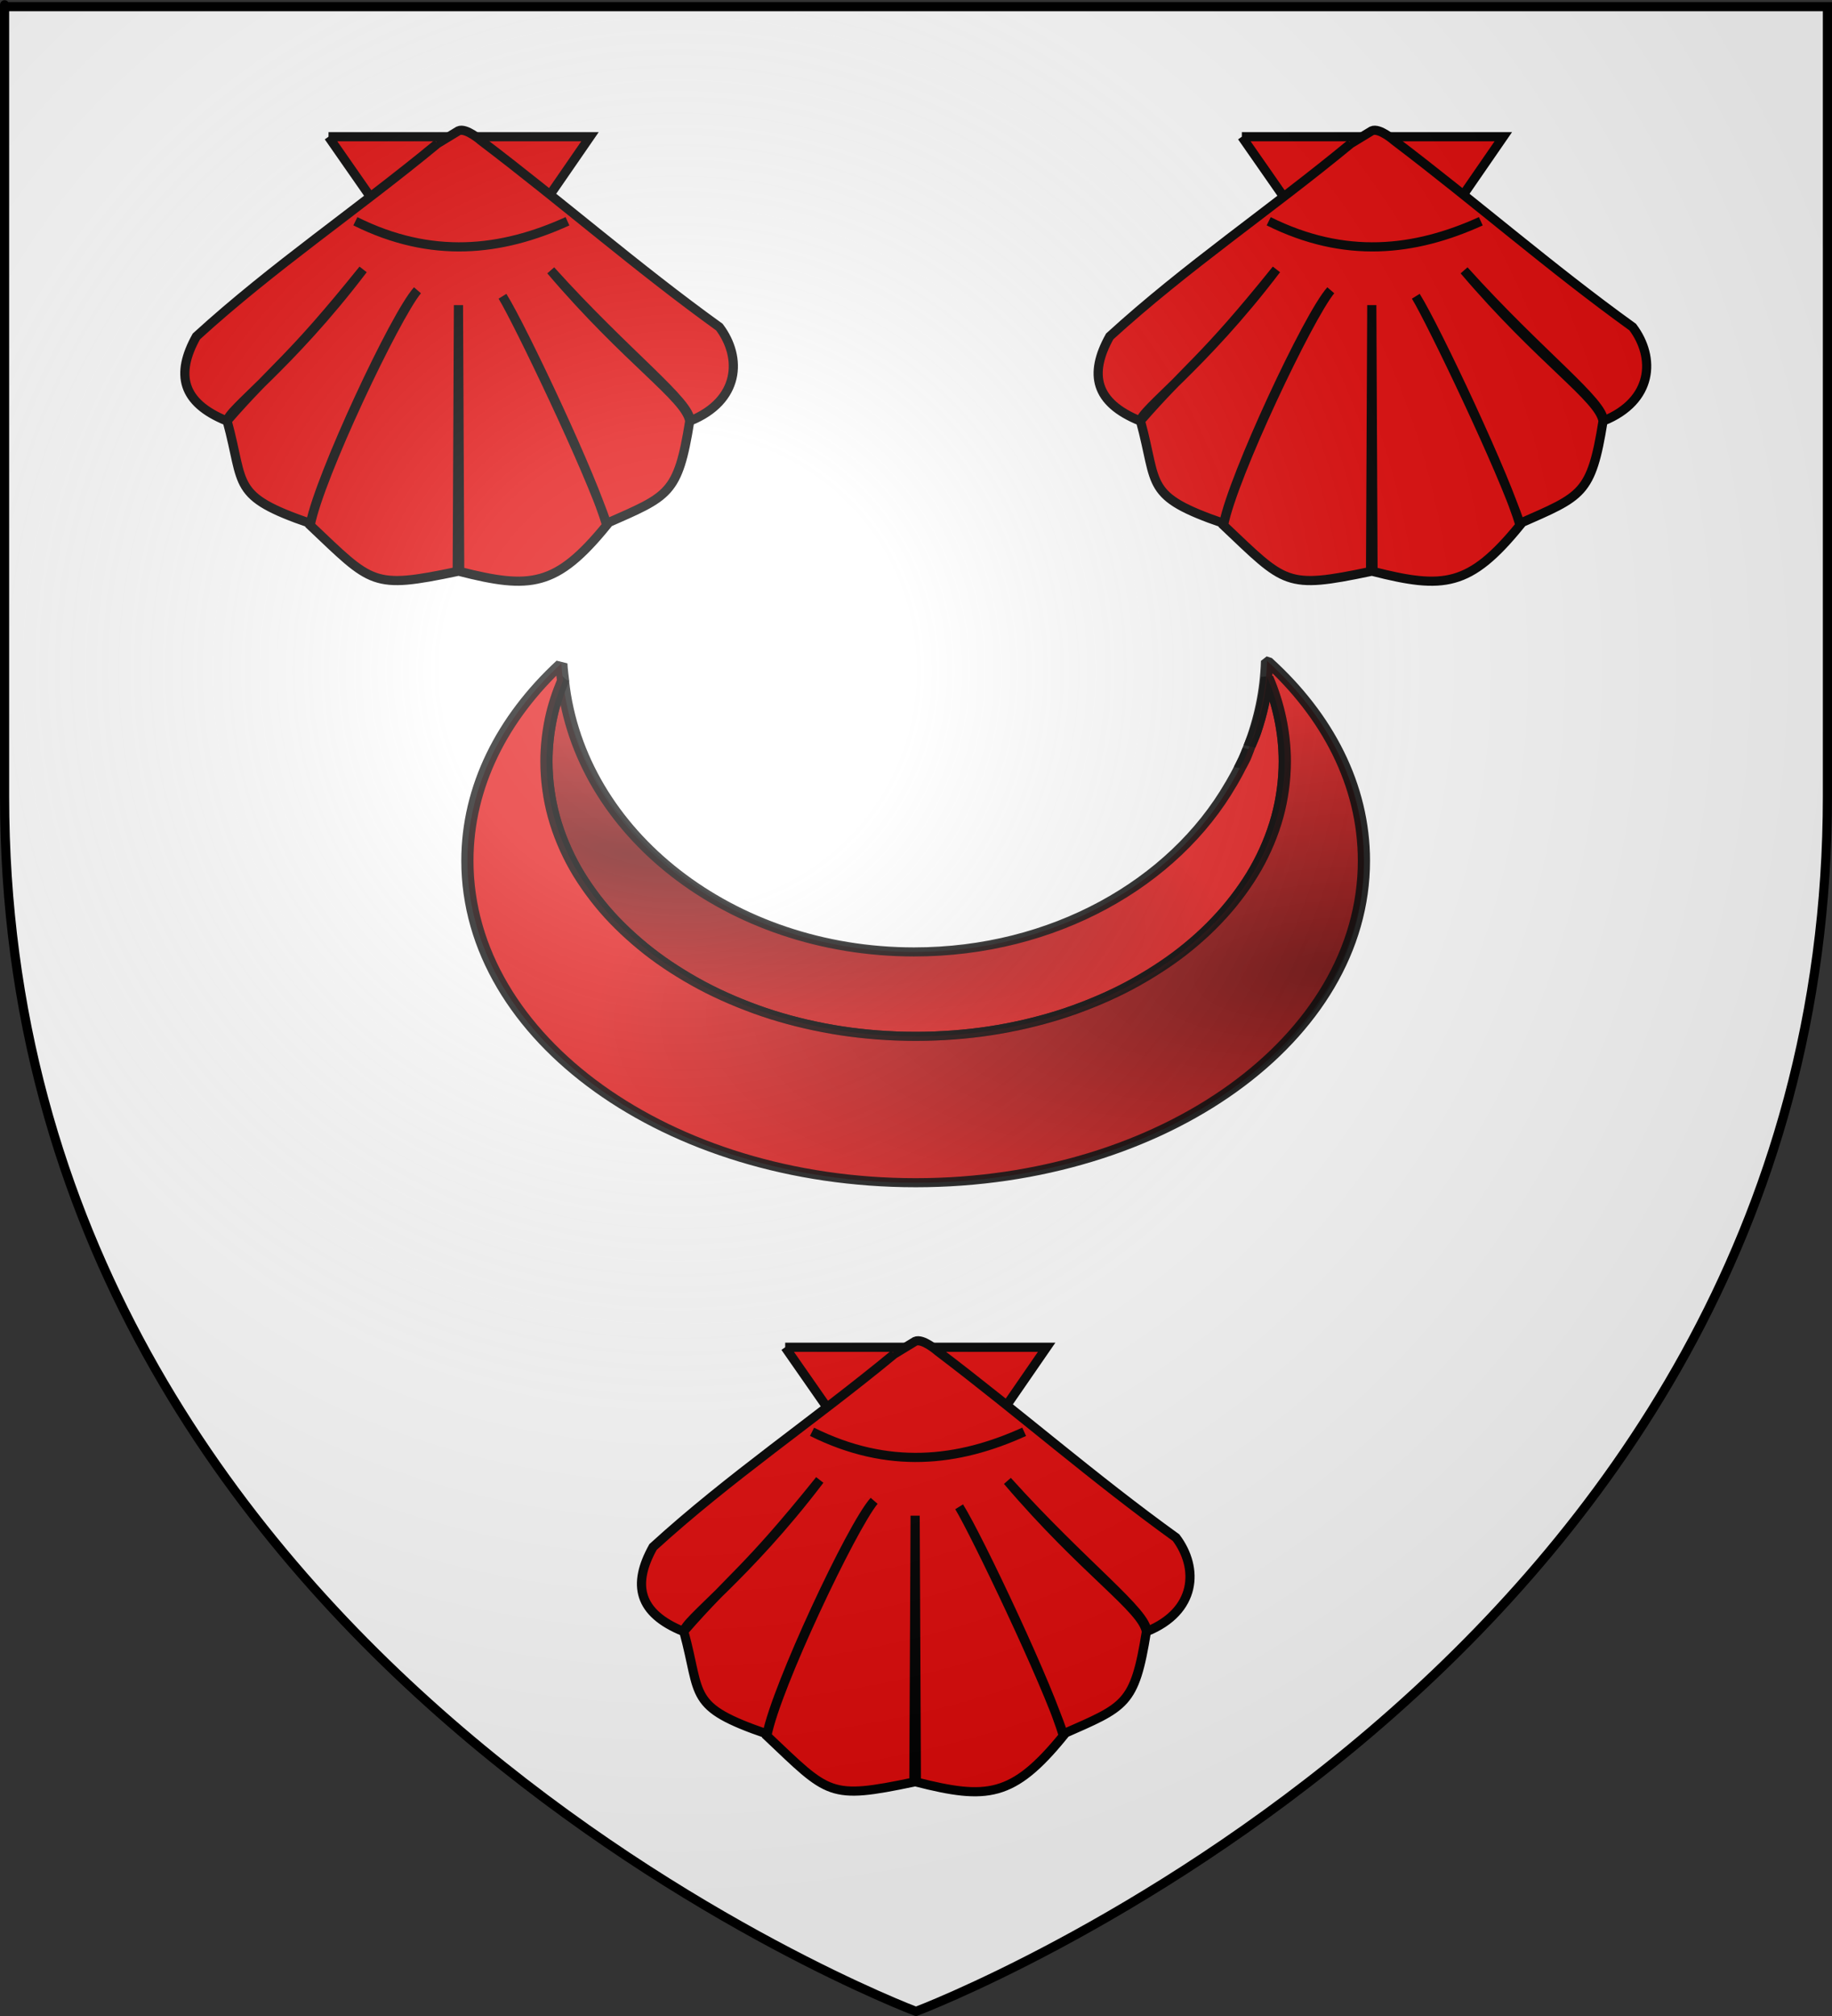
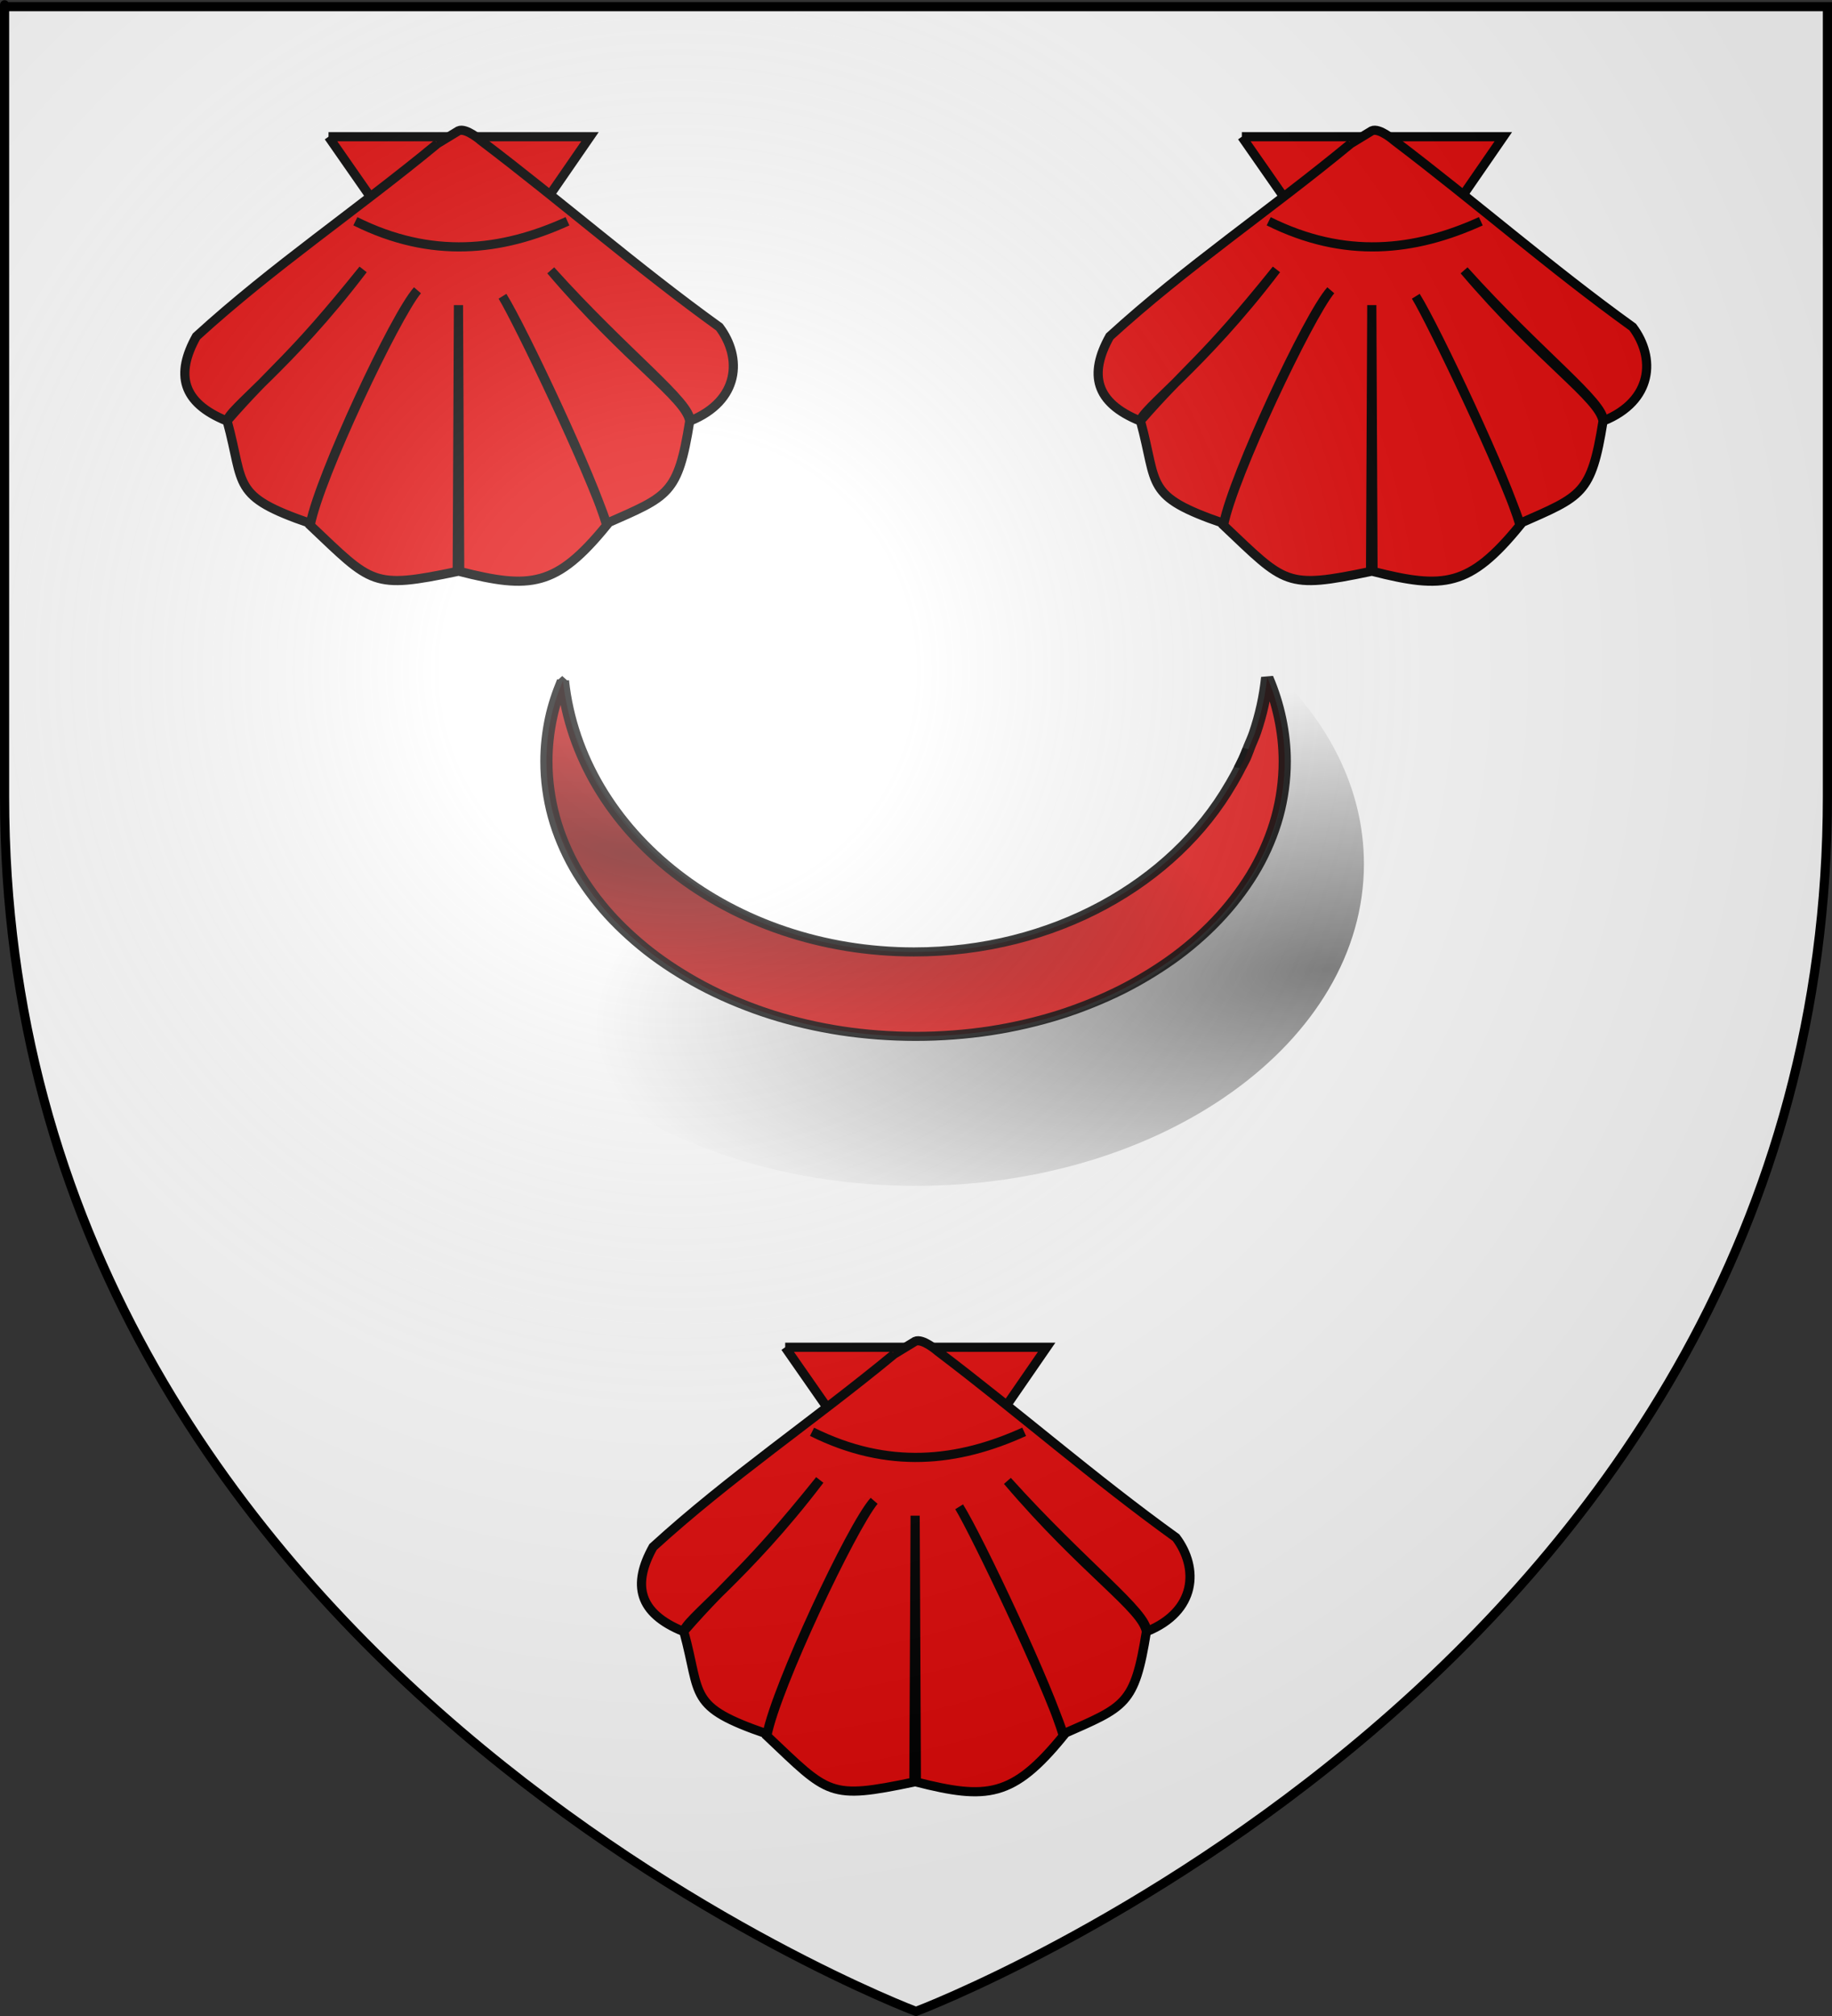
<svg xmlns="http://www.w3.org/2000/svg" xmlns:ns1="http://sodipodi.sourceforge.net/DTD/sodipodi-0.dtd" xmlns:ns2="http://www.inkscape.org/namespaces/inkscape" xmlns:xlink="http://www.w3.org/1999/xlink" height="660" width="600" version="1.0" id="svg2" ns1:version="0.32" ns2:version="0.48.1 " ns1:docname="Ecu_d'argent_au_croissant_de_gueules.svg" ns2:export-filename="/Users/olivier/Desktop/Blason Rouge/Blason_Vide_3D.png" ns2:export-xdpi="144" ns2:export-ydpi="144" ns2:output_extension="org.inkscape.output.svg.inkscape">
  <rect width="100%" height="100%" fill="#333333" stroke="none" />
  <ns1:namedview ns2:window-height="706" ns2:window-width="1366" ns2:pageshadow="2" ns2:pageopacity="0.0" guidetolerance="10.0" gridtolerance="10.0" objecttolerance="10.0" borderopacity="1.0" bordercolor="#666666" pagecolor="#ffffff" id="base" showgrid="false" height="660px" ns2:zoom="0.51818182" ns2:cx="-31.929823" ns2:cy="484.38596" ns2:window-x="-8" ns2:window-y="-8" ns2:current-layer="layer4" showguides="true" ns2:guide-bbox="true" ns2:window-maximized="1">
    <ns1:guide orientation="1,0" position="299.123,279.825" id="guide5038" />
  </ns1:namedview>
  <desc id="desc4">Flag of Canton of Valais (Wallis)</desc>
  <defs id="defs6">
    <ns2:perspective ns1:type="inkscape:persp3d" ns2:vp_x="-50 : 600 : 1" ns2:vp_y="0 : 1000 : 0" ns2:vp_z="700 : 600 : 1" ns2:persp3d-origin="300 : 400 : 1" id="perspective9009" />
    <ns2:perspective ns1:type="inkscape:persp3d" ns2:vp_x="-50 : 600 : 1" ns2:vp_y="0 : 1000 : 0" ns2:vp_z="700 : 600 : 1" ns2:persp3d-origin="300 : 400 : 1" id="perspective4459" />
    <ns2:perspective ns1:type="inkscape:persp3d" ns2:vp_x="-50 : 600 : 1" ns2:vp_y="0 : 1000 : 0" ns2:vp_z="700 : 600 : 1" ns2:persp3d-origin="300 : 400 : 1" id="perspective10025" />
    <ns2:perspective ns1:type="inkscape:persp3d" ns2:vp_x="-50 : 600 : 1" ns2:vp_y="0 : 1000 : 0" ns2:vp_z="700 : 600 : 1" ns2:persp3d-origin="300 : 400 : 1" id="perspective14654" />
    <ns2:perspective ns1:type="inkscape:persp3d" ns2:vp_x="-50 : 600 : 1" ns2:vp_y="0 : 1000 : 0" ns2:vp_z="700 : 600 : 1" ns2:persp3d-origin="300 : 400 : 1" id="perspective10951" />
    <linearGradient id="linearGradient2893">
      <stop style="stop-color:white;stop-opacity:0.314;" offset="0" id="stop2895" />
      <stop id="stop2897" offset="0.19" style="stop-color:white;stop-opacity:0.251;" />
      <stop style="stop-color:#6b6b6b;stop-opacity:0.125;" offset="0.6" id="stop2901" />
      <stop style="stop-color:black;stop-opacity:0.125;" offset="1" id="stop2899" />
    </linearGradient>
    <linearGradient id="linearGradient2885">
      <stop id="stop2887" offset="0" style="stop-color:white;stop-opacity:1;" />
      <stop style="stop-color:white;stop-opacity:1;" offset="0.229" id="stop2891" />
      <stop id="stop2889" offset="1" style="stop-color:black;stop-opacity:1;" />
    </linearGradient>
    <linearGradient id="linearGradient2955">
      <stop id="stop2867" offset="0" style="stop-color:#fd0000;stop-opacity:1;" />
      <stop style="stop-color:#e77275;stop-opacity:0.659;" offset="0.5" id="stop2873" />
      <stop style="stop-color:black;stop-opacity:0.323;" offset="1" id="stop2959" />
    </linearGradient>
    <radialGradient ns2:collect="always" xlink:href="#linearGradient2955" id="radialGradient2961" cx="225.524" cy="218.901" fx="225.524" fy="218.901" r="300" gradientTransform="matrix(-4.167939e-4,2.183,-1.884,-3.599562e-4,615.597,-289.121)" gradientUnits="userSpaceOnUse" />
    <polygon id="star" transform="scale(53,53)" points="0,-1 0.588,0.809 -0.951,-0.309 0.951,-0.309 -0.588,0.809 0,-1 " />
    <clipPath id="clip">
      <path d="M 0,-200 L 0,600 L 300,600 L 300,-200 L 0,-200 z " id="path10" />
    </clipPath>
    <radialGradient ns2:collect="always" xlink:href="#linearGradient2955" id="radialGradient1911" gradientUnits="userSpaceOnUse" gradientTransform="matrix(-4.167939e-4,2.183,-1.884,-3.599562e-4,615.597,-289.121)" cx="225.524" cy="218.901" fx="225.524" fy="218.901" r="300" />
    <radialGradient ns2:collect="always" xlink:href="#linearGradient2955" id="radialGradient2865" gradientUnits="userSpaceOnUse" gradientTransform="matrix(0,1.749,-1.593,-1.049767e-7,551.788,-191.29)" cx="225.524" cy="218.901" fx="225.524" fy="218.901" r="300" />
    <radialGradient ns2:collect="always" xlink:href="#linearGradient2955" id="radialGradient2871" gradientUnits="userSpaceOnUse" gradientTransform="matrix(0,1.386,-1.323,-5.741131e-8,-158.082,-109.541)" cx="225.524" cy="218.901" fx="225.524" fy="218.901" r="300" />
    <radialGradient ns2:collect="always" xlink:href="#linearGradient2893" id="radialGradient3163" gradientUnits="userSpaceOnUse" gradientTransform="matrix(1.353,0,0,1.349,-77.629,-85.747)" cx="221.445" cy="226.331" fx="221.445" fy="226.331" r="300" />
    <radialGradient gradientTransform="matrix(0,1.386,-1.323,-5.741131e-8,-158.082,-109.541)" gradientUnits="userSpaceOnUse" xlink:href="#linearGradient2955" id="radialGradient6397" fy="218.901" fx="225.524" r="300" cy="218.901" cx="225.524" />
    <radialGradient gradientTransform="matrix(0,1.749,-1.593,-1.049767e-7,551.788,-191.29)" gradientUnits="userSpaceOnUse" xlink:href="#linearGradient2955" id="radialGradient6395" fy="218.901" fx="225.524" r="300" cy="218.901" cx="225.524" />
    <radialGradient gradientTransform="matrix(-4.167939e-4,2.183,-1.884,-3.599562e-4,615.597,-289.121)" gradientUnits="userSpaceOnUse" xlink:href="#linearGradient2955" id="radialGradient6393" fy="218.901" fx="225.524" r="300" cy="218.901" cx="225.524" />
    <clipPath id="clipPath6389">
      <path id="path6391" d="M 0,-200 L 0,600 L 300,600 L 300,-200 L 0,-200 z " />
    </clipPath>
    <polygon id="polygon6387" transform="scale(53,53)" points="0,-1 0.588,0.809 -0.951,-0.309 0.951,-0.309 -0.588,0.809 0,-1 " />
    <radialGradient gradientTransform="matrix(-4.167939e-4,2.183,-1.884,-3.599562e-4,615.597,-289.121)" gradientUnits="userSpaceOnUse" xlink:href="#linearGradient2955" id="radialGradient6385" fy="218.901" fx="225.524" r="300" cy="218.901" cx="225.524" />
    <linearGradient id="linearGradient6377">
      <stop id="stop6379" offset="0" style="stop-color:#fd0000;stop-opacity:1" />
      <stop id="stop6381" offset="0.5" style="stop-color:#e77275;stop-opacity:0.659" />
      <stop id="stop6383" offset="1" style="stop-color:black;stop-opacity:0.323" />
    </linearGradient>
    <linearGradient id="linearGradient6369">
      <stop id="stop6371" offset="0" style="stop-color:white;stop-opacity:1" />
      <stop id="stop6373" offset="0.229" style="stop-color:white;stop-opacity:1" />
      <stop id="stop6375" offset="1" style="stop-color:black;stop-opacity:1" />
    </linearGradient>
    <linearGradient id="linearGradient6359">
      <stop id="stop6361" offset="0" style="stop-color:white;stop-opacity:0.314" />
      <stop id="stop6363" offset="0.19" style="stop-color:white;stop-opacity:0.251" />
      <stop id="stop6365" offset="0.6" style="stop-color:#6b6b6b;stop-opacity:0.125" />
      <stop id="stop6367" offset="1" style="stop-color:black;stop-opacity:0.125" />
    </linearGradient>
    <linearGradient id="linearGradient6465">
      <stop style="stop-color:white;stop-opacity:0.314" offset="0" id="stop6467" />
      <stop style="stop-color:white;stop-opacity:0.251" offset="0.19" id="stop6469" />
      <stop style="stop-color:#6b6b6b;stop-opacity:0.125" offset="0.6" id="stop6471" />
      <stop style="stop-color:black;stop-opacity:0.125" offset="1" id="stop6473" />
    </linearGradient>
    <linearGradient id="linearGradient6457">
      <stop style="stop-color:white;stop-opacity:1" offset="0" id="stop6459" />
      <stop style="stop-color:white;stop-opacity:1" offset="0.229" id="stop6461" />
      <stop style="stop-color:black;stop-opacity:1" offset="1" id="stop6463" />
    </linearGradient>
    <linearGradient id="linearGradient6449">
      <stop style="stop-color:#fd0000;stop-opacity:1" offset="0" id="stop6451" />
      <stop style="stop-color:#e77275;stop-opacity:0.659" offset="0.5" id="stop6453" />
      <stop style="stop-color:black;stop-opacity:0.323" offset="1" id="stop6455" />
    </linearGradient>
    <radialGradient cx="225.524" cy="218.901" r="300" fx="225.524" fy="218.901" id="radialGradient6447" xlink:href="#linearGradient2955" gradientUnits="userSpaceOnUse" gradientTransform="matrix(-4.167939e-4,2.183,-1.884,-3.599562e-4,615.597,-289.121)" />
    <polygon points="0,-1 0.588,0.809 -0.951,-0.309 0.951,-0.309 -0.588,0.809 0,-1 " transform="scale(53,53)" id="polygon6445" />
    <clipPath id="clipPath6441">
      <path d="M 0,-200 L 0,600 L 300,600 L 300,-200 L 0,-200 z " id="path6443" />
    </clipPath>
    <radialGradient cx="225.524" cy="218.901" r="300" fx="225.524" fy="218.901" id="radialGradient6439" xlink:href="#linearGradient2955" gradientUnits="userSpaceOnUse" gradientTransform="matrix(-4.167939e-4,2.183,-1.884,-3.599562e-4,615.597,-289.121)" />
    <radialGradient cx="225.524" cy="218.901" r="300" fx="225.524" fy="218.901" id="radialGradient6437" xlink:href="#linearGradient2955" gradientUnits="userSpaceOnUse" gradientTransform="matrix(0,1.749,-1.593,-1.049767e-7,551.788,-191.29)" />
    <radialGradient cx="225.524" cy="218.901" r="300" fx="225.524" fy="218.901" id="radialGradient6435" xlink:href="#linearGradient2955" gradientUnits="userSpaceOnUse" gradientTransform="matrix(0,1.386,-1.323,-5.741131e-8,-158.082,-109.541)" />
    <ns2:perspective id="perspective11825" ns2:persp3d-origin="300 : 400 : 1" ns2:vp_z="700 : 600 : 1" ns2:vp_y="0 : 1000 : 0" ns2:vp_x="-50 : 600 : 1" ns1:type="inkscape:persp3d" />
    <radialGradient r="73.516" fy="112.17" fx="154.772" cy="112.17" cx="154.772" gradientTransform="matrix(-0.115,-0.826,1.629,-0.226,199.173,266.746)" gradientUnits="userSpaceOnUse" id="radialGradient9192" xlink:href="#linearGradient8173" ns2:collect="always" />
    <radialGradient r="60.547" fy="70.816" fx="49.017" cy="70.816" cx="49.017" gradientTransform="matrix(1.651,0.376,-0.145,0.637,178.829,24.675)" gradientUnits="userSpaceOnUse" id="radialGradient9190" xlink:href="#linearGradient9154" ns2:collect="always" />
    <radialGradient r="73.516" fy="112.17" fx="154.772" cy="112.17" cx="154.772" gradientTransform="matrix(-0.115,-0.826,1.629,-0.226,199.173,268.13)" gradientUnits="userSpaceOnUse" id="radialGradient9179" xlink:href="#linearGradient8173" ns2:collect="always" />
    <radialGradient r="60.547" fy="70.816" fx="49.017" cy="70.816" cx="49.017" gradientTransform="matrix(1.651,0.376,-0.145,0.637,178.829,27.442)" gradientUnits="userSpaceOnUse" id="radialGradient9177" xlink:href="#linearGradient9154" ns2:collect="always" />
    <radialGradient gradientUnits="userSpaceOnUse" gradientTransform="matrix(1.651,0.376,-0.145,0.637,178.829,27.442)" r="60.547" fy="70.816" fx="49.017" cy="70.816" cx="49.017" id="radialGradient9160" xlink:href="#linearGradient9154" ns2:collect="always" />
    <radialGradient gradientUnits="userSpaceOnUse" gradientTransform="matrix(-0.115,-0.826,1.629,-0.226,199.173,268.13)" r="73.516" fy="112.17" fx="154.772" cy="112.17" cx="154.772" id="radialGradient8179" xlink:href="#linearGradient8173" ns2:collect="always" />
    <radialGradient r="300" fy="226.331" fx="221.445" cy="226.331" cx="221.445" gradientTransform="matrix(1.353,0,0,1.349,174.466,-82.246)" gradientUnits="userSpaceOnUse" id="radialGradient2186" xlink:href="#linearGradient2893" ns2:collect="always" />
    <radialGradient gradientTransform="matrix(1.353,0,0,1.349,-77.629,-85.747)" gradientUnits="userSpaceOnUse" xlink:href="#linearGradient2893" id="radialGradient4654" fy="226.331" fx="221.445" r="300" cy="226.331" cx="221.445" />
    <linearGradient id="linearGradient4644">
      <stop id="stop4646" offset="0" style="stop-color:#ffffff;stop-opacity:0.314" />
      <stop id="stop4648" offset="0.19" style="stop-color:#ffffff;stop-opacity:0.251" />
      <stop id="stop4650" offset="0.6" style="stop-color:#6b6b6b;stop-opacity:0.125" />
      <stop id="stop4652" offset="1" style="stop-color:#000000;stop-opacity:0.125" />
    </linearGradient>
    <linearGradient id="linearGradient6210">
      <stop style="stop-color:#1e1e1e;stop-opacity:0.588;" offset="0" id="stop6212" />
      <stop style="stop-color:#ffffff;stop-opacity:0.251" offset="0.19" id="stop6214" />
      <stop style="stop-color:#6b6b6b;stop-opacity:0.125" offset="0.6" id="stop6216" />
      <stop style="stop-color:#000000;stop-opacity:0.404" offset="1" id="stop6218" />
    </linearGradient>
    <linearGradient id="linearGradient8173" ns2:collect="always">
      <stop id="stop8175" offset="0" style="stop-color:#000000;stop-opacity:1;" />
      <stop id="stop8177" offset="1" style="stop-color:#000000;stop-opacity:0;" />
    </linearGradient>
    <linearGradient id="linearGradient9154" ns2:collect="always">
      <stop id="stop9156" offset="0" style="stop-color:#000000;stop-opacity:1;" />
      <stop id="stop9158" offset="1" style="stop-color:#000000;stop-opacity:0;" />
    </linearGradient>
    <ns2:perspective id="perspective4630" ns2:persp3d-origin="300 : 400 : 1" ns2:vp_z="700 : 600 : 1" ns2:vp_y="0 : 1000 : 0" ns2:vp_x="-50 : 600 : 1" ns1:type="inkscape:persp3d" />
    <radialGradient ns2:collect="always" xlink:href="#linearGradient9154" id="radialGradient5063" gradientUnits="userSpaceOnUse" gradientTransform="matrix(1.651,0.376,-0.145,0.637,178.829,24.675)" cx="49.017" cy="70.816" fx="49.017" fy="70.816" r="60.547" />
    <radialGradient ns2:collect="always" xlink:href="#linearGradient8173" id="radialGradient5065" gradientUnits="userSpaceOnUse" gradientTransform="matrix(-0.115,-0.826,1.629,-0.226,199.173,266.746)" cx="154.772" cy="112.17" fx="154.772" fy="112.17" r="73.516" />
  </defs>
  <g ns2:groupmode="layer" id="layer3" ns2:label="Fond écu" style="display:inline" ns1:insensitive="true">
    <path id="path2855" style="fill:#ffffff;fill-opacity:1;fill-rule:evenodd;stroke:none;stroke-width:1px;stroke-linecap:butt;stroke-linejoin:miter;stroke-opacity:1" d="M 300,658.5 C 300,658.5 598.5,546.18 598.5,260.728 C 598.5,-24.723 598.5,2.176 598.5,2.176 L 1.5,2.176 L 1.5,260.728 C 1.5,546.18 300,658.5 300,658.5 z" ns1:nodetypes="cccccc" />
  </g>
  <g ns2:groupmode="layer" id="layer4" ns2:label="Meubles" style="display:inline">
    <g id="g6475" ns2:label="Calque 1" transform="translate(-62.857,-493.791)">
      <g transform="translate(62.857,493.791)" style="display:inline" id="g6477">
        <g id="g5810" />
        <g id="g6515">
          <rect id="rect4923" style="fill:none;stroke:none;display:inline" y="3.375078e-014" x="0" height="660" width="600" />
        </g>
      </g>
      <rect y="686.648" x="314.286" height="45.714" width="0" id="rect4632" style="fill:#ff0000;fill-opacity:1;stroke-width:5.394;stroke-miterlimit:4;stroke-dasharray:none" />
    </g>
    <g id="g5040" transform="translate(-6,0)">
      <g transform="matrix(1.997,0,0,1.487,124.078,196.589)" id="g4663">
        <g style="stroke:#000000;stroke-width:7.082;stroke-miterlimit:4;stroke-opacity:1;stroke-dasharray:none;display:inline" id="g2171" transform="matrix(0.414,0,0,0.433,175.146,-45.591)" />
        <g id="g9181" transform="translate(-5.252,-14.005)">
          <g transform="translate(0,-1.348)" id="g6194">
            <path ns2:connector-curvature="0" style="opacity:0.9;fill:#fcef3c;fill-opacity:1;fill-rule:evenodd;stroke:#000000;stroke-width:2;stroke-linejoin:bevel;stroke-miterlimit:4;stroke-opacity:1;stroke-dasharray:none" d="m 149.519,52.07 c 0.233,-0.62 0.502,-1.214 0.719,-1.844 0.238,-0.692 0.407,-1.422 0.625,-2.125 -0.402,1.344 -0.868,2.665 -1.344,3.969 z" id="path2237" />
            <path ns2:connector-curvature="0" style="opacity:0.9;fill:#e20909;fill-opacity:1;fill-rule:evenodd;stroke:#000000;stroke-width:2;stroke-linejoin:bevel;stroke-miterlimit:4;stroke-opacity:1;stroke-dasharray:none" d="m 38.456,32.976 c -0.83,2.699 -1.522,5.468 -1.969,8.312 -0.485,3.089 -0.75,6.243 -0.75,9.469 0,2.089 0.106,4.152 0.312,6.188 0.207,2.035 0.503,4.029 0.906,6 0.404,1.971 0.91,3.917 1.5,5.812 0.59,1.896 1.265,3.751 2.031,5.562 0.767,1.811 1.63,3.565 2.562,5.281 0.933,1.716 1.943,3.389 3.031,5 1.089,1.611 2.265,3.16 3.5,4.656 1.235,1.496 2.536,2.942 3.906,4.312 1.37,1.37 2.817,2.672 4.312,3.906 1.496,1.235 3.045,2.411 4.656,3.5 1.611,1.089 3.284,2.099 5,3.031 1.716,0.933 3.47,1.796 5.281,2.562 1.811,0.767 3.667,1.441 5.562,2.031 1.896,0.59 3.842,1.096 5.812,1.5 1.971,0.404 3.965,0.699 6,0.906 2.035,0.207 4.098,0.312 6.188,0.312 2.089,0 4.153,-0.106 6.188,-0.312 2.035,-0.207 4.03,-0.503 6,-0.906 1.97,-0.404 3.917,-0.91 5.812,-1.5 1.895,-0.59 3.752,-1.265 5.562,-2.031 1.81,-0.767 3.566,-1.63 5.281,-2.562 1.715,-0.933 3.39,-1.943 5,-3.031 1.61,-1.089 3.161,-2.265 4.656,-3.5 1.495,-1.235 2.943,-2.536 4.312,-3.906 1.369,-1.37 2.673,-2.817 3.906,-4.312 1.234,-1.496 2.381,-3.045 3.469,-4.656 1.088,-1.611 2.099,-3.284 3.031,-5 0.932,-1.716 1.797,-3.47 2.562,-5.281 0.766,-1.811 1.442,-3.667 2.031,-5.562 0.59,-1.896 1.097,-3.842 1.5,-5.812 0.403,-1.971 0.7,-3.965 0.906,-6 0.207,-2.035 0.312,-4.098 0.312,-6.188 0,-3.226 -0.265,-6.379 -0.75,-9.469 -0.485,-3.089 -1.189,-6.115 -2.125,-9.031 -0.167,2.094 -0.414,4.154 -0.75,6.188 -0.336,2.033 -0.754,4.037 -1.25,6 -0.258,1.02 -0.607,2.001 -0.906,3 -0.063,0.219 -0.122,0.438 -0.188,0.656 -0.218,0.703 -0.387,1.433 -0.625,2.125 -0.217,0.63 -0.485,1.224 -0.719,1.844 -0.441,1.211 -0.935,2.389 -1.438,3.562 -0.018,0.043 -0.044,0.082 -0.062,0.125 -9.411,21.863 -29.11,36.969 -51.969,36.969 -30.172,-1e-5 -54.899,-26.269 -57.594,-59.75 z" id="path2235" />
-             <path ns2:connector-curvature="0" style="opacity:0.9;fill:#e20909;fill-opacity:1;fill-rule:evenodd;stroke:#000000;stroke-width:2;stroke-linejoin:bevel;stroke-miterlimit:4;stroke-opacity:1;stroke-dasharray:none" d="m 153.925,28.664 c -0.149,6.549 -1.159,12.842 -2.875,18.781 0.3,-0.999 0.648,-1.98 0.906,-3 0.496,-1.963 0.914,-3.967 1.25,-6 0.336,-2.033 0.583,-4.093 0.75,-6.188 0.936,2.917 1.64,5.942 2.125,9.031 0.485,3.089 0.75,6.243 0.75,9.469 0,2.089 -0.106,4.152 -0.312,6.188 -0.207,2.035 -0.503,4.029 -0.906,6 -0.403,1.971 -0.91,3.917 -1.5,5.812 -0.59,1.896 -1.265,3.751 -2.031,5.562 -0.766,1.811 -1.631,3.565 -2.562,5.281 -0.932,1.716 -1.943,3.389 -3.031,5 -1.088,1.611 -2.235,3.16 -3.469,4.656 -1.234,1.496 -2.537,2.942 -3.906,4.312 -1.369,1.37 -2.818,2.672 -4.312,3.906 -1.495,1.235 -3.046,2.411 -4.656,3.5 -1.61,1.089 -3.285,2.099 -5,3.031 -1.715,0.933 -3.471,1.796 -5.281,2.562 -1.81,0.767 -3.667,1.441 -5.562,2.031 -1.895,0.59 -3.842,1.096 -5.812,1.5 -1.97,0.404 -3.965,0.699 -6,0.906 -2.035,0.207 -4.098,0.312 -6.188,0.312 -2.089,0 -4.152,-0.106 -6.188,-0.312 -2.035,-0.207 -4.029,-0.503 -6,-0.906 -1.971,-0.404 -3.917,-0.91 -5.812,-1.5 -1.896,-0.59 -3.751,-1.265 -5.562,-2.031 -1.811,-0.767 -3.565,-1.63 -5.281,-2.562 -1.716,-0.933 -3.389,-1.943 -5,-3.031 -1.611,-1.089 -3.16,-2.265 -4.656,-3.5 -1.496,-1.235 -2.942,-2.536 -4.312,-3.906 -1.37,-1.37 -2.672,-2.817 -3.906,-4.312 -1.235,-1.496 -2.411,-3.045 -3.5,-4.656 -1.089,-1.611 -2.099,-3.284 -3.031,-5 -0.933,-1.716 -1.796,-3.47 -2.562,-5.281 -0.767,-1.811 -1.441,-3.667 -2.031,-5.562 -0.59,-1.896 -1.096,-3.842 -1.5,-5.812 -0.404,-1.971 -0.699,-3.965 -0.906,-6 -0.207,-2.035 -0.312,-4.098 -0.312,-6.188 0,-3.226 0.265,-6.379 0.75,-9.469 0.446,-2.844 1.139,-5.613 1.969,-8.312 -0.1,-1.246 -0.243,-2.484 -0.281,-3.75 -9.662,12.001 -15.406,27.08 -15.406,43.438 0,39.138 32.944,70.875 73.531,70.875 40.587,0 73.5,-31.737 73.5,-70.875 0,-16.618 -5.934,-31.908 -15.875,-44 z" id="path2186" />
          </g>
          <g transform="translate(-200.451,-18.432)" id="g9169">
            <path ns2:connector-curvature="0" style="opacity:0.5;fill:url(#radialGradient5063);fill-opacity:1;fill-rule:evenodd;stroke:#000000;stroke-width:0;stroke-linejoin:bevel;stroke-miterlimit:4;stroke-opacity:1;stroke-dasharray:none" d="m 238.907,49.369 c -0.83,2.699 -1.522,5.468 -1.969,8.312 -0.485,3.089 -0.75,6.243 -0.75,9.469 0,2.089 0.106,4.152 0.312,6.188 0.207,2.035 0.503,4.029 0.906,6 0.404,1.971 0.91,3.917 1.5,5.812 0.59,1.896 1.265,3.751 2.031,5.562 0.767,1.811 1.63,3.565 2.562,5.281 0.933,1.716 1.943,3.389 3.031,5 1.089,1.611 2.265,3.16 3.5,4.656 1.235,1.496 2.536,2.942 3.906,4.312 1.37,1.37 2.817,2.672 4.312,3.906 1.496,1.235 3.045,2.411 4.656,3.5 1.611,1.089 3.284,2.099 5,3.031 1.716,0.933 3.47,1.796 5.281,2.562 1.811,0.767 3.667,1.441 5.562,2.031 1.896,0.59 3.842,1.096 5.812,1.5 1.971,0.404 3.965,0.699 6,0.906 2.035,0.207 4.098,0.312 6.188,0.312 2.089,0 4.153,-0.106 6.188,-0.312 2.035,-0.207 4.03,-0.503 6,-0.906 1.97,-0.404 3.917,-0.91 5.812,-1.5 1.895,-0.59 3.752,-1.265 5.562,-2.031 1.81,-0.767 3.566,-1.63 5.281,-2.562 1.715,-0.933 3.39,-1.943 5,-3.031 1.61,-1.089 3.161,-2.265 4.656,-3.5 1.495,-1.235 2.943,-2.536 4.312,-3.906 1.369,-1.37 2.673,-2.817 3.906,-4.312 1.234,-1.496 2.381,-3.045 3.469,-4.656 1.088,-1.611 2.099,-3.284 3.031,-5 0.932,-1.716 1.797,-3.47 2.562,-5.281 0.766,-1.811 1.442,-3.667 2.031,-5.562 0.59,-1.896 1.097,-3.842 1.5,-5.812 0.403,-1.971 0.7,-3.965 0.906,-6 0.207,-2.035 0.312,-4.098 0.312,-6.188 0,-3.226 -0.265,-6.379 -0.75,-9.469 -0.485,-3.089 -1.189,-6.115 -2.125,-9.031 -0.167,2.094 -0.414,4.154 -0.75,6.188 -0.336,2.033 -0.754,4.037 -1.25,6 -0.258,1.02 -0.607,2.001 -0.906,3 -0.063,0.219 -0.122,0.438 -0.188,0.656 -0.218,0.703 -0.387,1.433 -0.625,2.125 -0.217,0.63 -0.485,1.224 -0.719,1.844 -0.441,1.211 -0.935,2.389 -1.438,3.562 -0.018,0.043 -0.044,0.082 -0.062,0.125 -9.411,21.863 -29.11,36.969 -51.969,36.969 -30.172,-1e-5 -54.899,-26.269 -57.594,-59.75 z" id="path4189" />
            <path ns2:connector-curvature="0" style="opacity:0.5;fill:url(#radialGradient5065);fill-opacity:1;fill-rule:evenodd;stroke:#000000;stroke-width:0;stroke-linejoin:bevel;stroke-miterlimit:4;stroke-opacity:1;stroke-dasharray:none" d="m 354.376,46.44 c -0.149,6.549 -1.159,12.842 -2.875,18.781 0.3,-0.999 0.648,-1.98 0.906,-3 0.496,-1.963 0.914,-3.967 1.25,-6 0.336,-2.033 0.583,-4.093 0.75,-6.188 0.936,2.917 1.64,5.942 2.125,9.031 0.485,3.089 0.75,6.243 0.75,9.469 0,2.089 -0.106,4.152 -0.312,6.188 -0.207,2.035 -0.503,4.029 -0.906,6 -0.403,1.971 -0.91,3.917 -1.5,5.813 -0.59,1.896 -1.265,3.751 -2.031,5.563 -0.766,1.811 -1.631,3.565 -2.562,5.281 -0.932,1.716 -1.943,3.389 -3.031,5 -1.088,1.611 -2.235,3.16 -3.469,4.656 -1.234,1.496 -2.537,2.942 -3.906,4.312 -1.369,1.37 -2.818,2.672 -4.312,3.906 -1.495,1.235 -3.046,2.411 -4.656,3.5 -1.61,1.089 -3.285,2.099 -5,3.031 -1.715,0.933 -3.471,1.796 -5.281,2.562 -1.81,0.767 -3.667,1.441 -5.562,2.031 -1.895,0.59 -3.842,1.096 -5.812,1.5 -1.97,0.404 -3.965,0.699 -6,0.906 -2.035,0.207 -4.098,0.312 -6.188,0.312 -2.089,0 -4.152,-0.106 -6.188,-0.312 -2.035,-0.207 -4.029,-0.503 -6,-0.906 -1.971,-0.404 -3.917,-0.91 -5.812,-1.5 -1.896,-0.59 -3.751,-1.265 -5.562,-2.031 -1.811,-0.767 -3.565,-1.63 -5.281,-2.562 -1.716,-0.933 -3.389,-1.943 -5,-3.031 -1.611,-1.089 -3.16,-2.265 -4.656,-3.5 -1.496,-1.235 -2.942,-2.536 -4.312,-3.906 -1.37,-1.37 -2.672,-2.817 -3.906,-4.312 -1.235,-1.496 -2.411,-3.045 -3.5,-4.656 -1.089,-1.611 -2.099,-3.284 -3.031,-5 -0.933,-1.716 -1.796,-3.47 -2.562,-5.281 -0.767,-1.811 -1.441,-3.667 -2.031,-5.563 -0.59,-1.896 -1.096,-3.842 -1.5,-5.813 -0.404,-1.971 -0.699,-3.965 -0.906,-6 -0.207,-2.035 -0.312,-4.098 -0.312,-6.188 0,-3.226 0.265,-6.379 0.75,-9.469 0.446,-2.844 1.139,-5.613 1.969,-8.312 -0.1,-1.246 -0.243,-2.484 -0.281,-3.75 -9.662,12.001 -15.406,27.08 -15.406,43.437 0,39.138 32.944,70.875 73.531,70.875 40.587,0 73.5,-31.737 73.5,-70.875 0,-16.618 -5.934,-31.908 -15.875,-44 z" id="path4191" />
          </g>
        </g>
      </g>
      <g id="g6317" style="fill:#e20909;fill-opacity:1;stroke:#000000;stroke-width:11.366;stroke-miterlimit:4;stroke-opacity:1;stroke-dasharray:none;display:inline" transform="matrix(0.264,0,0,0.264,57.89,-11.664)">
        <g id="g6319" style="fill:#e20909;fill-opacity:1;stroke:#000000;stroke-width:2.785;stroke-miterlimit:4;stroke-opacity:1;stroke-dasharray:none;display:inline" transform="matrix(4.082,0,0,4.082,-442.476,-370.971)">
          <path ns2:connector-curvature="0" id="path6321" style="fill:#e20909;fill-opacity:1;fill-rule:evenodd;stroke:#000000;stroke-width:2.785;stroke-linecap:butt;stroke-linejoin:miter;stroke-miterlimit:4;stroke-opacity:1;stroke-dasharray:none" d="m 160.088,143.239 39.926,57.313 39.535,-57.313 -40.384,0 -39.078,0 z" />
          <path ns2:connector-curvature="0" id="path6323" style="fill:#e20909;fill-opacity:1;fill-rule:evenodd;stroke:#000000;stroke-width:2.785;stroke-linecap:butt;stroke-linejoin:miter;stroke-miterlimit:4;stroke-opacity:1;stroke-dasharray:none" d="m 193.205,145.317 c -24.414,20.159 -49.987,37.339 -73.277,58.592 -6.371,11.439 -4.51,20.095 9.277,25.69 14.759,-16.923 18.769,-17.904 41.384,-46.036 -22.423,29.559 -41.451,42.844 -41.29,46.098 5.381,19.66 0.988,22.705 25.281,31.062 2.901,-14.41 25.627,-63.191 32.518,-70.813 -6.737,8.182 -29.756,56.595 -32.581,71.376 18.946,17.92 18.758,19.451 44.688,14.031 l 0.375,-80.91 0.375,80.91 c 21.424,5.42 29.314,4.79 44.656,-14.031 -3.592,-13.245 -25.625,-59.965 -31.648,-69.574 4.754,7.79 26.431,52.995 31.617,69.012 18.888,-8.358 21.702,-8.699 25.281,-31.062 -1.024,-6.998 -18.883,-18.38 -42.223,-45.815 23.118,25.668 42.651,40.11 42.316,45.753 15.187,-6.163 15.882,-19.269 8.924,-28.525 -25.178,-18.144 -47.188,-37.479 -72.368,-56.59 0,0 -4.642,-4.098 -6.931,-3.041 l -6.375,3.875 z" />
          <path ns2:connector-curvature="0" id="path6325" style="fill:#e20909;fill-opacity:1;fill-rule:evenodd;stroke:#000000;stroke-width:2.785;stroke-linecap:butt;stroke-linejoin:miter;stroke-miterlimit:4;stroke-opacity:1;stroke-dasharray:none" d="m 168.248,168.921 c 23.134,11.519 44.287,9.173 64.465,0" />
        </g>
      </g>
      <g transform="matrix(0.264,0,0,0.264,357.013,-11.664)" style="fill:#e20909;fill-opacity:1;stroke:#000000;stroke-width:11.366;stroke-miterlimit:4;stroke-opacity:1;stroke-dasharray:none;display:inline" id="use3978">
        <g transform="matrix(4.082,0,0,4.082,-442.476,-370.971)" style="fill:#e20909;fill-opacity:1;stroke:#000000;stroke-width:2.785;stroke-miterlimit:4;stroke-opacity:1;stroke-dasharray:none;display:inline" id="g3192">
          <path d="m 160.088,143.239 39.926,57.313 39.535,-57.313 -40.384,0 -39.078,0 z" style="fill:#e20909;fill-opacity:1;fill-rule:evenodd;stroke:#000000;stroke-width:2.785;stroke-linecap:butt;stroke-linejoin:miter;stroke-miterlimit:4;stroke-opacity:1;stroke-dasharray:none" id="path3194" ns2:connector-curvature="0" />
          <path d="m 193.205,145.317 c -24.414,20.159 -49.987,37.339 -73.277,58.592 -6.371,11.439 -4.51,20.095 9.277,25.69 14.759,-16.923 18.769,-17.904 41.384,-46.036 -22.423,29.559 -41.451,42.844 -41.29,46.098 5.381,19.66 0.988,22.705 25.281,31.062 2.901,-14.41 25.627,-63.191 32.518,-70.813 -6.737,8.182 -29.756,56.595 -32.581,71.376 18.946,17.92 18.758,19.451 44.688,14.031 l 0.375,-80.91 0.375,80.91 c 21.424,5.42 29.314,4.79 44.656,-14.031 -3.592,-13.245 -25.625,-59.965 -31.648,-69.574 4.754,7.79 26.431,52.995 31.617,69.012 18.888,-8.358 21.702,-8.699 25.281,-31.062 -1.024,-6.998 -18.883,-18.38 -42.223,-45.815 23.118,25.668 42.651,40.11 42.316,45.753 15.187,-6.163 15.882,-19.269 8.924,-28.525 -25.178,-18.144 -47.188,-37.479 -72.368,-56.59 0,0 -4.642,-4.098 -6.931,-3.041 l -6.375,3.875 z" style="fill:#e20909;fill-opacity:1;fill-rule:evenodd;stroke:#000000;stroke-width:2.785;stroke-linecap:butt;stroke-linejoin:miter;stroke-miterlimit:4;stroke-opacity:1;stroke-dasharray:none" id="path3196" ns2:connector-curvature="0" />
          <path d="m 168.248,168.921 c 23.134,11.519 44.287,9.173 64.465,0" style="fill:#e20909;fill-opacity:1;fill-rule:evenodd;stroke:#000000;stroke-width:2.785;stroke-linecap:butt;stroke-linejoin:miter;stroke-miterlimit:4;stroke-opacity:1;stroke-dasharray:none" id="path3198" ns2:connector-curvature="0" />
        </g>
      </g>
      <use style="fill:#e20909;fill-opacity:1;display:inline" height="660" width="600" transform="translate(-149.561,396.309)" id="use3980" xlink:href="#use3978" y="0" x="0" />
    </g>
  </g>
  <g ns2:groupmode="layer" id="layer2" ns2:label="Reflet final" ns1:insensitive="true" style="display:inline">
    <path ns1:nodetypes="cccccc" d="M 300,658.5 C 300,658.5 598.5,546.18 598.5,260.728 C 598.5,-24.723 598.5,2.176 598.5,2.176 L 1.5,2.176 L 1.5,260.728 C 1.5,546.18 300,658.5 300,658.5 z" style="opacity:1;fill:url(#radialGradient3163);fill-opacity:1;fill-rule:evenodd;stroke:none;stroke-width:1px;stroke-linecap:butt;stroke-linejoin:miter;stroke-opacity:1" id="path2875" ns2:export-xdpi="144" ns2:export-ydpi="144" />
  </g>
  <g ns2:groupmode="layer" id="layer1" ns2:label="Contour final" ns1:insensitive="true" style="display:inline">
    <path ns1:nodetypes="cccccc" d="M 300,658.5 C 300,658.5 1.5,546.18 1.5,260.728 C 1.5,-24.723 1.5,2.176 1.5,2.176 L 598.5,2.176 L 598.5,260.728 C 598.5,546.18 300,658.5 300,658.5 z" style="opacity:1;fill:none;fill-opacity:1;fill-rule:evenodd;stroke:#000000;stroke-width:3;stroke-linecap:butt;stroke-linejoin:miter;stroke-miterlimit:4;stroke-dasharray:none;stroke-opacity:1" id="path1411" ns2:export-xdpi="144" ns2:export-ydpi="144" />
  </g>
</svg>